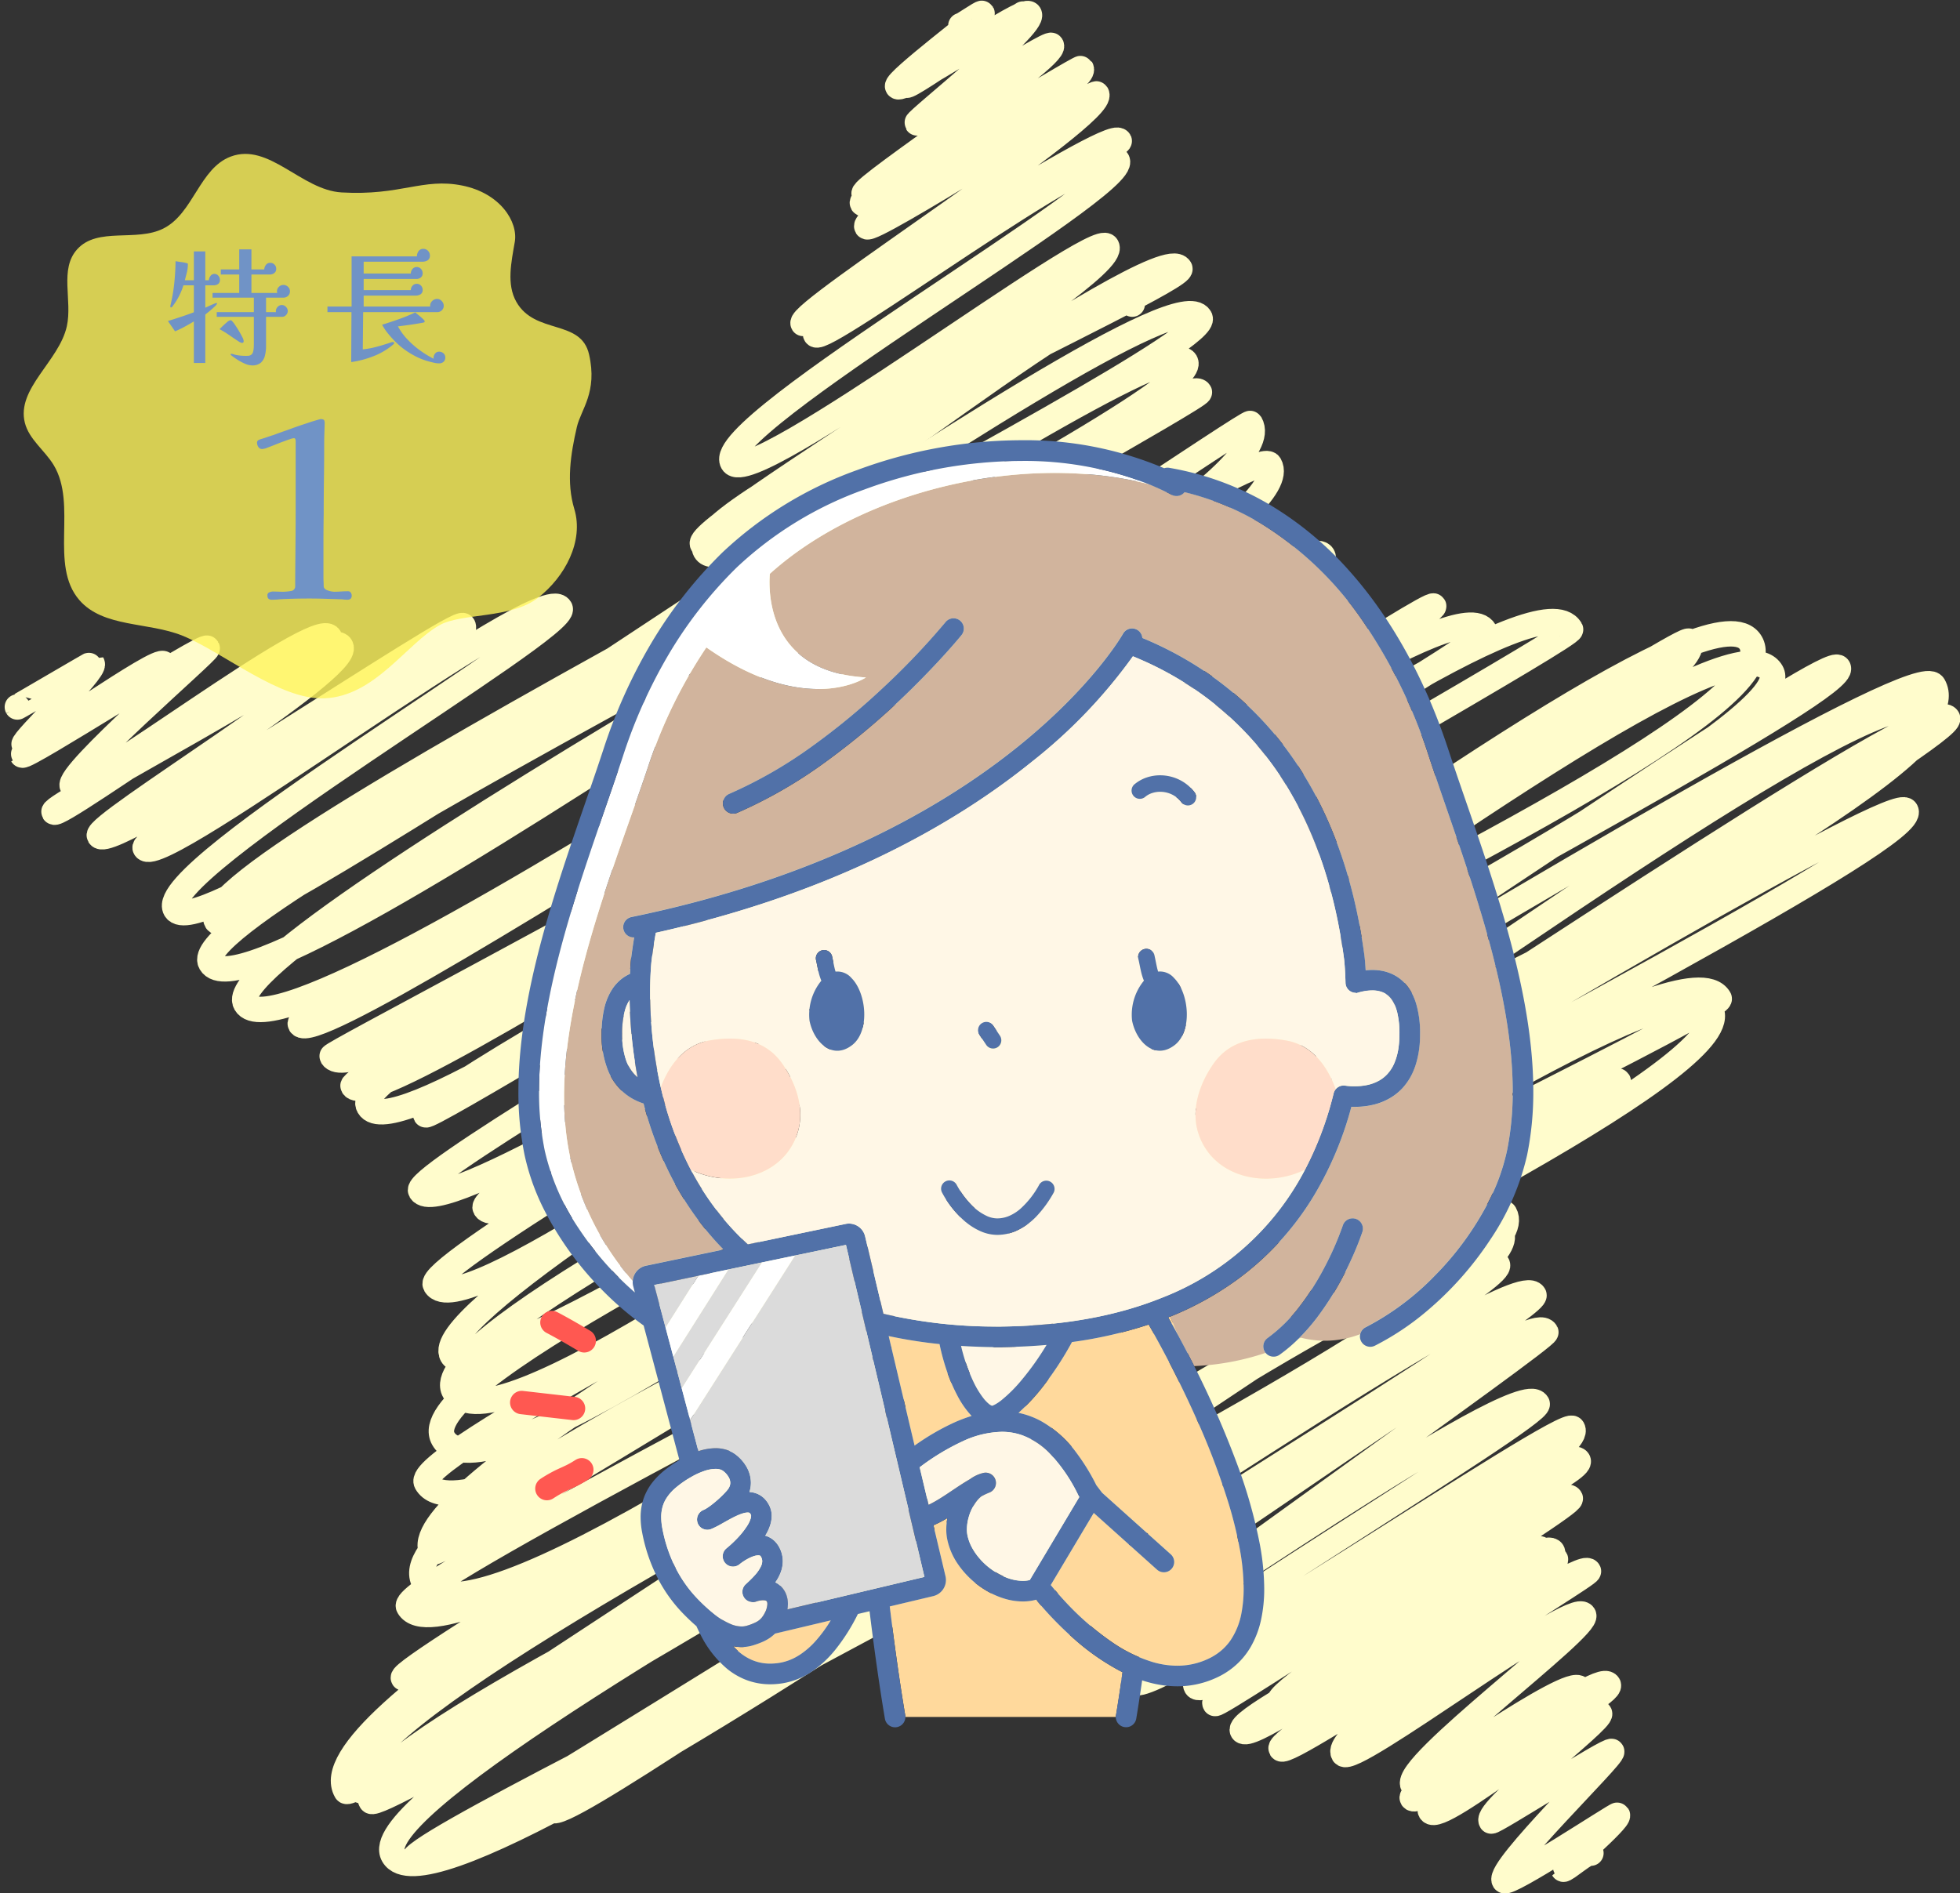
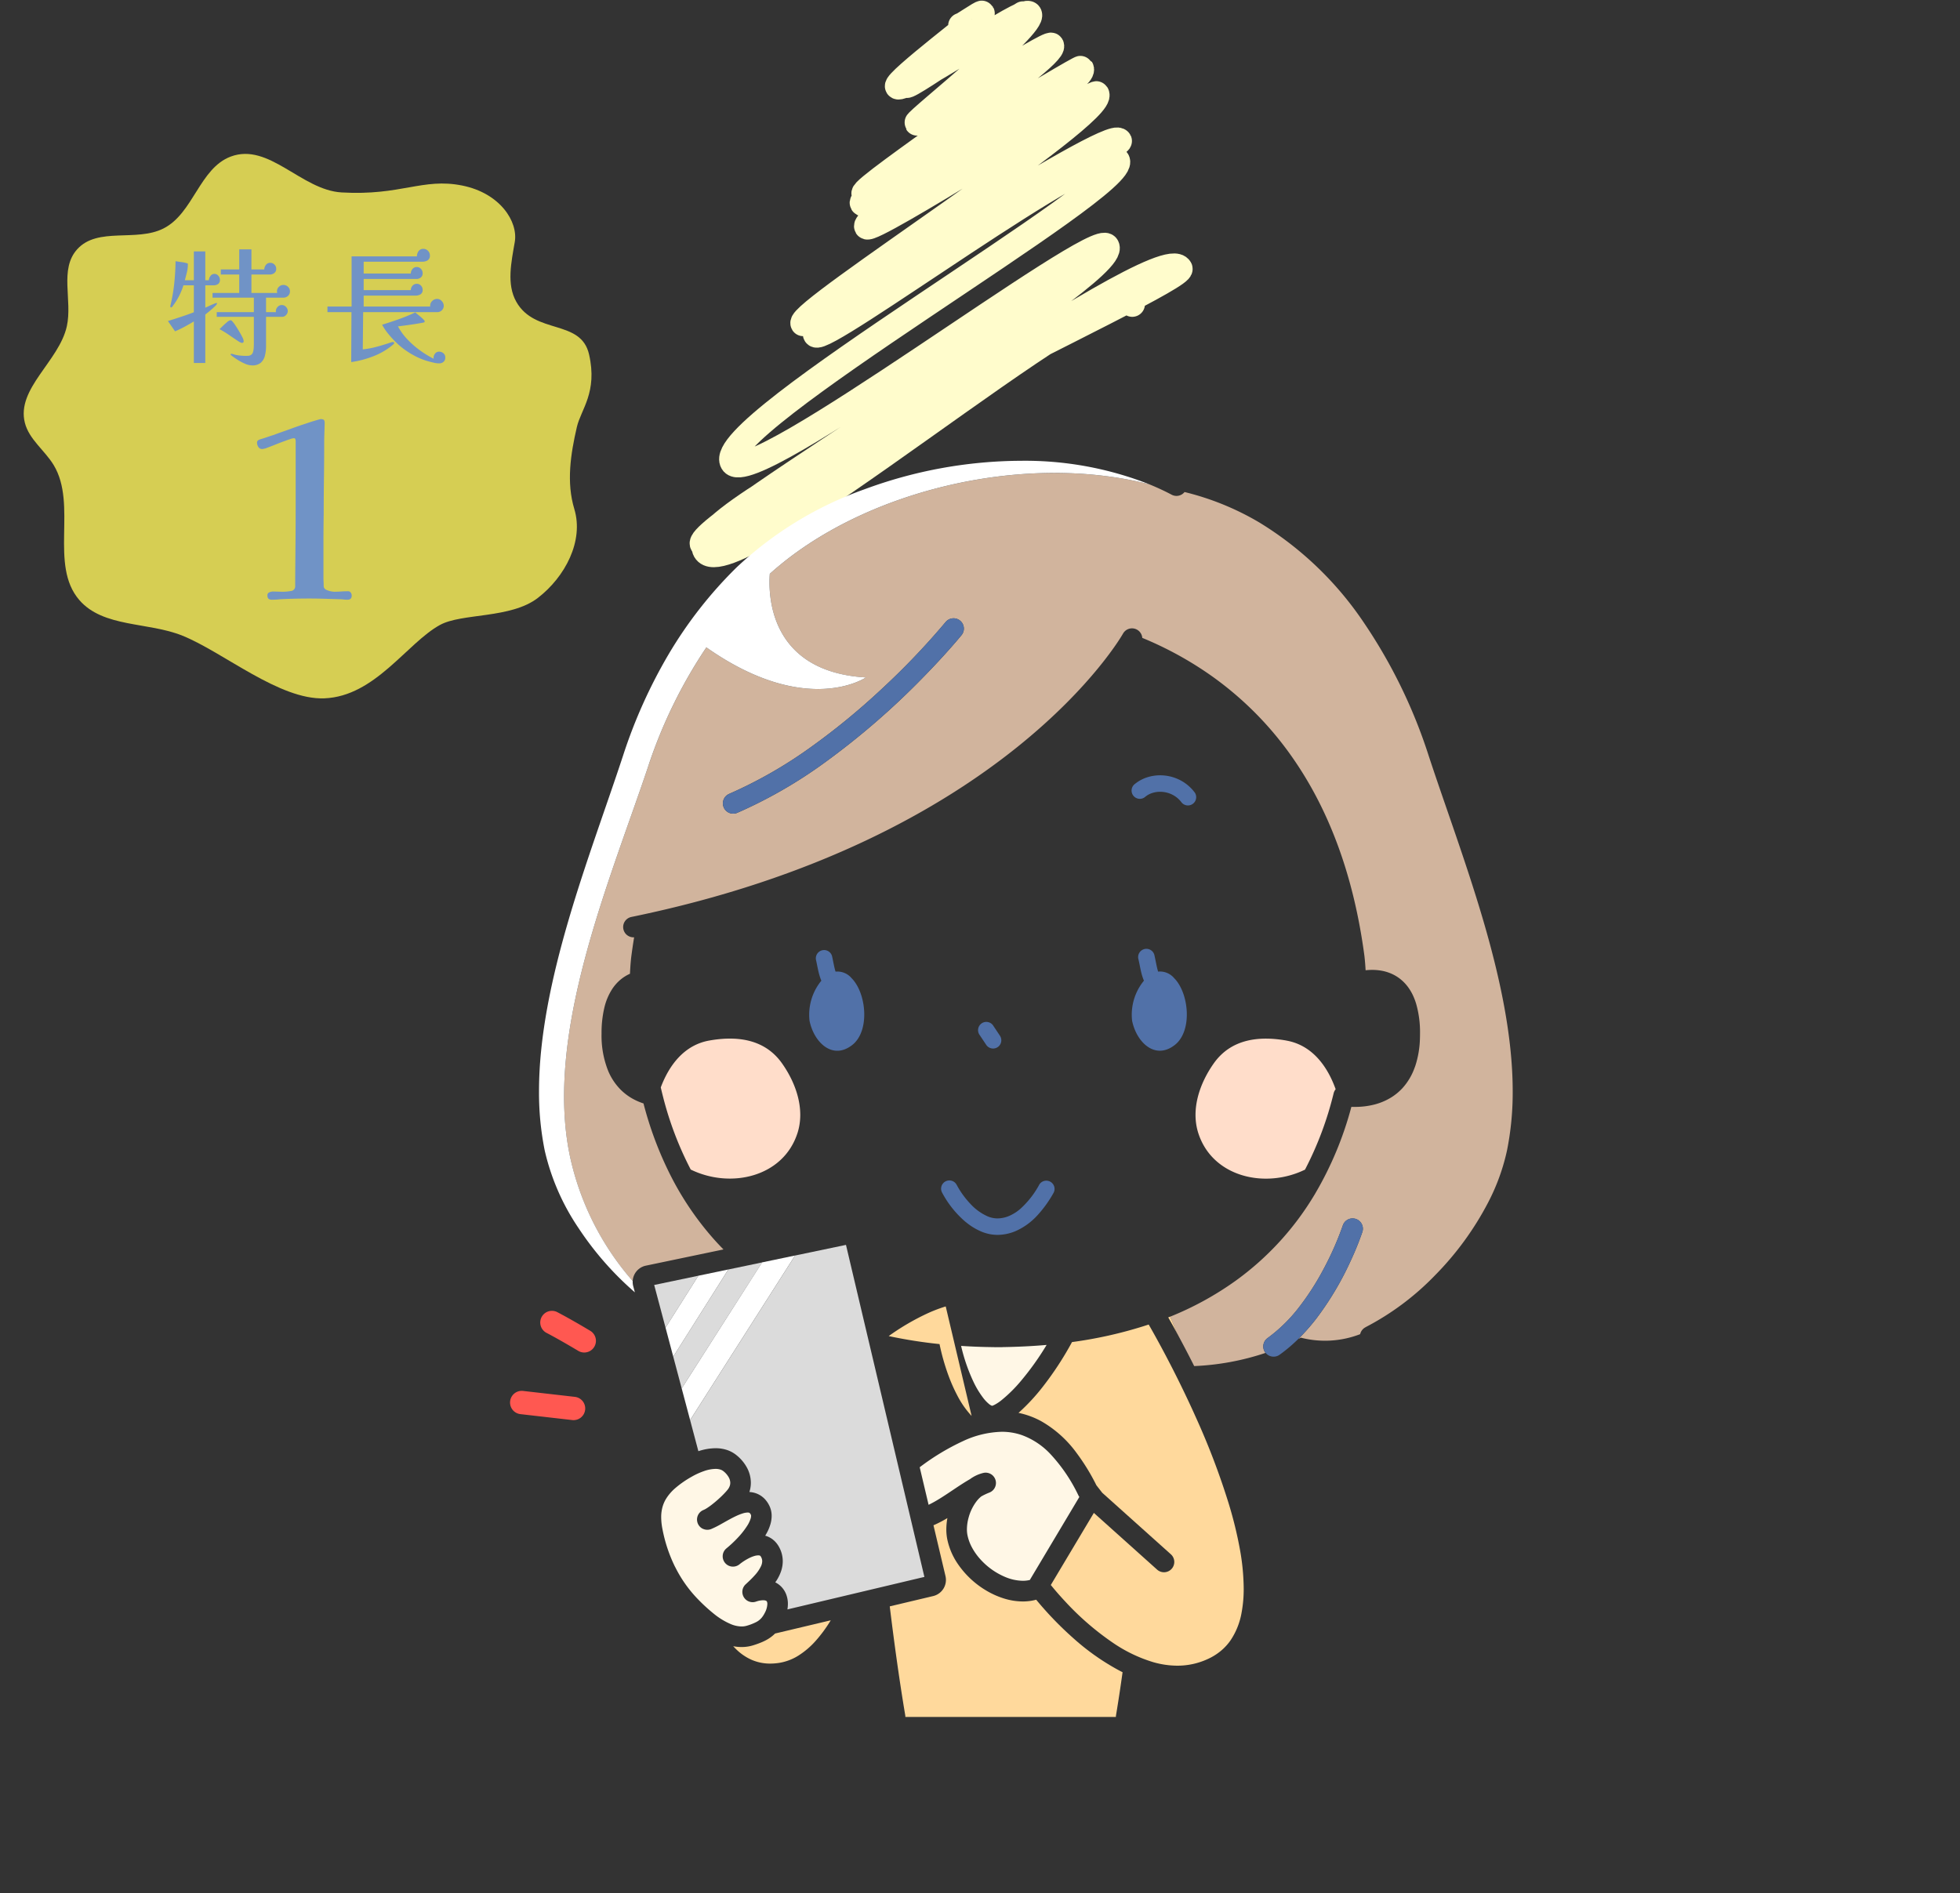
<svg xmlns="http://www.w3.org/2000/svg" width="308.404" height="297.945" viewBox="0 0 308.404 297.945">
  <rect x="0" y="0" width="308.404" height="297.945" fill="#333333" stroke="none" />
  <defs>
    <clipPath id="clip-path">
      <rect id="長方形_1043" data-name="長方形 1043" width="89.343" height="85.689" fill="#fff55b" />
    </clipPath>
  </defs>
  <g id="グループ_1472" data-name="グループ 1472" transform="translate(-674.268 -5257.523)">
    <g id="_あまりお待たせしない" data-name="①あまりお待たせしない" transform="translate(668.782 5244.769)">
      <g id="グループ_1104" data-name="グループ 1104">
-         <path id="パス_5062" data-name="パス 5062" d="M8.218,124.018c.027.047,11.738-6.86,11.774-6.8.623,1.079-11.056,12.129-10.718,12.715.588,1.018,21.206-14,21.968-12.683.219.379-22.347,14.186-22.261,14.334.4.688,28.67-17.566,29.109-16.806.239.414-22.3,19.8-21.217,21.676,1.2,2.087,38.539-26.706,40.468-23.365C59,115.965,13.378,139.5,13.979,140.543c.731,1.266,42.888-29.931,45.126-26.054,2.011,3.483-38.952,28.1-37.977,29.785,1.741,3.016,56.394-34.466,57.219-33.036,2.117,3.666-50.969,33.32-50.019,34.967,2.15,3.723,62.532-42.465,65.287-37.693,1.715,2.971-64.083,41.168-60.524,47.331,5.37,9.3,155.348-103.222,161.207-93.073,3.25,5.629-160.2,85.469-154.733,94.942,2.711,4.7,148.337-95.158,152.457-88.021,4.095,7.092-158.875,85.1-153.385,94.607,6.915,11.977,152.456-95.219,155.573-89.82.681,1.18-155.711,86.439-150.079,96.193C51,182.575,201.716,78.521,202.222,79.4c8.2,14.2-151.5,91.028-149.473,94.537,3.316,5.744,149.637-93,152.5-88.046,7.392,12.8-147.954,92.342-147.514,93.1,5.172,8.959,141.4-86.826,143.645-82.933,3.774,6.537-141.591,85.457-140.342,87.621,3.911,6.774,141.268-86.477,143.4-82.79,7.514,13.015-146.276,76.724-140.93,85.984,6.528,11.306,145.861-93.994,150.1-86.658,4.513,7.816-143.778,83.412-141.136,87.988C73.218,189.508,214.3,102.4,216,105.335c4.057,7.026-146.683,90.738-144.321,94.829,5.177,8.967,158.382-93.775,159.392-92.025,1.169,2.025-151.6,90.623-149.233,94.719,5.057,8.758,150.216-102.961,157.246-90.786,1.627,2.818-168.023,97.8-165.094,102.874C81.044,227.167,243.8,96.554,252.615,111.817c.956,1.657-182.6,102.743-175.978,114.22,5.909,10.235,193.371-114.527,194.619-112.364,6.569,11.377-202.729,103.4-194.289,118.019,10.9,18.872,193.809-135.432,204-117.78C291.411,132,65.474,222.256,75.243,239.176c11.711,20.284,198.816-138.25,208.976-120.653,7.68,13.3-216.036,119.945-211.63,127.576C83.538,265.063,292.1,113.3,294.73,117.846,298.218,123.887,64,240.664,73.46,257.042c1.373,2.378,231.817-144.082,236.252-136.4,12.239,21.2-249.15,120.911-237.473,141.137,12.839,22.238,227.926-152.372,236.924-136.788C317.293,139.071,66.345,259.659,69.777,265.6,79.647,282.7,307.655,118.39,311.931,125.795c2.412,4.177-244.641,148.142-242.97,151.037,1.242,2.151,233.346-141.794,236.408-136.49,4.553,7.887-257.684,133.055-245.417,154.3C61.792,297.83,266.477,153.413,276,169.908c1.644,2.847-223.6,107.79-213.969,124.466C66.148,301.5,265.864,156.4,274.65,171.619c9.2,15.94-218.568,111.086-210.771,124.591,1.809,3.133,194.8-115.772,196.233-113.295C262.833,187.628,59.323,290.8,67.367,304.732c8.658,15,172.132-105.728,174.88-100.967,8.049,13.941-174,97.836-171.725,101.784,1.134,1.964,167.252-105.613,171.171-98.825,6.3,10.918-151.955,86.238-149.27,90.888,2.291,3.968,141.607-98.082,148.676-85.838,1.91,3.308-80.735,47.744-77.713,52.979,1.458,2.526,80.475-53.367,83.465-48.188,1.2,2.086-78.349,49.806-77.326,51.579,3.83,6.633,76.107-51.083,79.2-45.726.462.8-64.812,46.543-64.227,47.556.684,1.185,60.118-41.042,62.86-36.292,1.028,1.78-64.926,41.135-63.425,43.735,1.955,3.387,67.833-41.843,68.993-39.833,2.7,4.678-58.961,35.232-57.069,38.508,1.1,1.912,55.9-37,57.943-33.454,1.633,2.829-62.926,30.6-60.1,35.492,1.906,3.3,54.641-33.122,55.323-31.941,2.166,3.751-53.814,32.127-52.352,34.66.421.728,53.993-35.582,55.9-32.275.633,1.1-47.078,29.8-45.768,32.069.34.589,39.265-27.475,41.346-23.871,1.121,1.942-48.648,25.764-47.159,28.343,1.654,2.864,46.808-31.535,48.761-28.152,1.742,3.017-41.7,22.958-40.577,24.9.409.708,38.667-27.86,41.064-23.708.792,1.371-44.117,28.144-43.163,29.8s47.064-30.155,48.355-27.918c.346.6-40.784,24.837-38.542,28.72,1.257,2.177,36.22-24.513,37.779-21.812,1.1,1.9-28.593,23.706-26.846,26.731.143.247,24.9-17.4,26.214-15.135.9,1.555-27.021,15.985-26.326,17.188,1.122,1.943,29.344-20.407,30.845-17.808,1.007,1.743-29.519,17.193-27.978,19.861,1.414,2.448,25.234-17.728,26.6-15.358.58,1-18.08,15.133-17.046,16.923.215.372,18.641-11.485,18.954-10.943.392.679-17.987,18.411-16.9,20.3.516.894,17.7-10.473,17.807-10.281.389.675-8.567,8.429-8.533,8.488.185.321,4.014-3.112,4.358-2.516" fill="none" stroke="#fffccc" stroke-linecap="round" stroke-linejoin="round" stroke-width="4" />
        <path id="パス_5063" data-name="パス 5063" d="M156.678,16.783c.079.137,3.237-2.088,3.332-1.924.14.243-13.745,10.7-13.283,11.5.593,1.028,19.9-11.612,19.955-11.521.078.134-18.866,10.818-18.578,11.316.362.627,18.509-12.594,19.335-11.163,1.033,1.789-17.858,16.736-17.644,17.107.233.4,20.743-12.838,21.116-12.191,1.089,1.886-30.037,22.313-29.454,23.322.35.606,33.951-20.033,34.138-19.709,1.544,2.674-35.292,19.668-34.4,21.214.927,1.6,29.945-17.641,30.1-17.377.116.2-30.269,19.584-29.417,21.06.669,1.158,35.837-21.424,36.154-20.874,1.833,3.175-47.223,34.3-46.173,36.114.4.687,48.367-31.086,49.736-28.715.436.755-49.6,27.277-47.76,30.458,1.076,1.863,45.23-31.206,47.435-27.386,2.292,3.969-63.879,41.66-60.507,47.5C123.5,90.253,177.927,48.6,179.62,51.528c2.516,4.359-65.249,43.988-63.591,46.86,1.63,2.823,72.032-48.685,75.105-43.362,1.187,2.055-78.635,37.518-74.674,44.379,3.9,6.762,63.785-44.673,67.183-38.788" fill="none" stroke="#fffccc" stroke-linecap="round" stroke-linejoin="round" stroke-width="4" />
      </g>
      <g id="グループ_1105" data-name="グループ 1105">
        <path id="パス_5064" data-name="パス 5064" d="M127.436,269.844a5.992,5.992,0,0,1-1.063.836,7.615,7.615,0,0,1-.973.5,14.087,14.087,0,0,1-1.368.5,6.16,6.16,0,0,1-1.862.283,6.971,6.971,0,0,1-1.314-.13c.213.232.43.455.655.66a8.188,8.188,0,0,0,2.162,1.445,7.241,7.241,0,0,0,3.011.63,9.117,9.117,0,0,0,1.425-.116,8.111,8.111,0,0,0,3.014-1.148,12.7,12.7,0,0,0,2.738-2.349,21.876,21.876,0,0,0,2.343-3.2l-8.769,2.082Z" fill="#ffd99c" />
        <path id="パス_5065" data-name="パス 5065" d="M220.367,221.619a42.176,42.176,0,0,0,10.916-8.155,47.531,47.531,0,0,0,8.352-11.453,32.72,32.72,0,0,0,2.972-8.178,46.074,46.074,0,0,0,.9-9.342c0-8.6-1.99-17.863-4.65-26.937s-5.972-17.954-8.564-25.845a81.837,81.837,0,0,0-10.18-20.928,53.2,53.2,0,0,0-16.458-15.792,43.094,43.094,0,0,0-11.781-4.8,1.621,1.621,0,0,1-2.024.424c-1.134-.6-2.309-1.141-3.514-1.636-19.952-5.109-45.3,1.067-59.721,14.089-.246,3.264-.127,15.41,15.124,16.308,0,0-9.324,6.376-25.105-4.732a76.754,76.754,0,0,0-9.183,18.817c-6.089,18.162-16.383,42.117-12.264,61.38a43.925,43.925,0,0,0,9.852,19.533,2.615,2.615,0,0,1,1.942-2.4l.085-.02,12.258-2.562q-.818-.832-1.579-1.689a47.36,47.36,0,0,1-6.826-10.114,56.46,56.46,0,0,1-4.18-11.176,9.43,9.43,0,0,1-1.809-.8,8.584,8.584,0,0,1-1.835-1.417,9.259,9.259,0,0,1-1.923-2.927,14.908,14.908,0,0,1-1.032-5.826,17.209,17.209,0,0,1,.438-4.092,9.3,9.3,0,0,1,1.265-2.986,6.767,6.767,0,0,1,1.247-1.406,6.336,6.336,0,0,1,1.52-.954c.073-1.558.18-2.461.184-2.5l0-.013q.211-1.644.471-3.224a1.62,1.62,0,0,1-.447-3.2c29.49-6.058,48.769-17.139,60.721-26.733s16.57-17.717,16.651-17.86v0h0a1.621,1.621,0,0,1,3.031.67,55.413,55.413,0,0,1,10.938,6.013A52.6,52.6,0,0,1,209.282,132.6c5.183,7.631,9.187,17.64,10.906,30.682l0,.013c0,.032.1.807.175,2.158l.157-.017c.092-.008.186-.014.279-.02l.152-.01q.216-.01.44-.011h.007a8.164,8.164,0,0,1,1.626.158l.011,0,.057.013c.169.036.338.077.509.127.1.03.206.063.309.1a6.407,6.407,0,0,1,1.916,1.044,6.666,6.666,0,0,1,1.277,1.352,7.859,7.859,0,0,1,.683,1.16l0,0c.009.018.017.038.026.056a9.745,9.745,0,0,1,.5,1.313,16.175,16.175,0,0,1,.612,4.724q0,.369-.012.724a15.117,15.117,0,0,1-.731,4.339c-.035.1-.074.2-.111.3A9.52,9.52,0,0,1,226.165,184a8.549,8.549,0,0,1-1.811,1.488,9.533,9.533,0,0,1-2.57,1.086,12.133,12.133,0,0,1-3.076.382h0c-.1,0-.2,0-.3,0l-.11,0-.175-.006a54.418,54.418,0,0,1-5.709,13.677,45.362,45.362,0,0,1-12.465,13.665,49.214,49.214,0,0,1-10.347,5.682c.392.835.8,1.98.929,2.239.145.3.276.554.391.792.539,1,1.157,2.165,1.827,3.473.209.408.424.834.642,1.268a40.577,40.577,0,0,0,11.226-2.075c-.02-.024-.04-.048-.058-.074a1.621,1.621,0,0,1,.383-2.26,24.565,24.565,0,0,0,5.069-5.009,41.393,41.393,0,0,0,3.723-5.819,48.152,48.152,0,0,0,3.038-6.881h0a1.621,1.621,0,0,1,3.082,1.007,46.2,46.2,0,0,1-1.811,4.48,48.017,48.017,0,0,1-5.432,9.151,31.845,31.845,0,0,1-2.836,3.215c.131-.068.263-.137.394-.207a15.333,15.333,0,0,0,9.338-.551,1.618,1.618,0,0,1,.856-1.093ZM144.1,121.3a116.342,116.342,0,0,0,10.163-10.629h0a1.621,1.621,0,1,1,2.518,2.042c-.025.03-2.272,2.8-6.086,6.69a119.79,119.79,0,0,1-15.505,13.408,73.422,73.422,0,0,1-13.7,7.866,1.621,1.621,0,0,1-1.271-2.983,70.15,70.15,0,0,0,13.036-7.487A109.883,109.883,0,0,0,144.1,121.3Z" fill="#d1b49d" />
        <path id="パス_5066" data-name="パス 5066" d="M182.113,275.921c-.117-.058-.234-.116-.35-.176a36.96,36.96,0,0,1-7.307-5.1,54.163,54.163,0,0,1-5.928-6.13,7.952,7.952,0,0,1-2.1.275,10.11,10.11,0,0,1-2.972-.47,12.986,12.986,0,0,1-2.807-1.261,14.1,14.1,0,0,1-4.529-4.292,10.679,10.679,0,0,1-1.6-3.855,7.852,7.852,0,0,1-.131-1.458,9.931,9.931,0,0,1,.17-1.786c-.3.177-.6.35-.909.514-.418.222-.845.431-1.283.618l1.883,7.963h0a2.616,2.616,0,0,1-1.868,3.162l-.042.011-6.853,1.627c.663,5.438,1.466,11.368,2.436,17.129a1.631,1.631,0,0,1,.021.269h33.128a1.611,1.611,0,0,1,.02-.266c.374-2.245.716-4.523,1.03-6.772Z" fill="#ffd99c" />
-         <path id="パス_5067" data-name="パス 5067" d="M158.368,235.594a14.331,14.331,0,0,1-2.272-3.263,25.745,25.745,0,0,1-1.375-3.112,34.62,34.62,0,0,1-1.4-4.935,74.708,74.708,0,0,1-8-1.261l4.074,17.232a37.677,37.677,0,0,1,6.31-3.665,23.236,23.236,0,0,1,2.663-1Z" fill="#ffd99c" />
+         <path id="パス_5067" data-name="パス 5067" d="M158.368,235.594a14.331,14.331,0,0,1-2.272-3.263,25.745,25.745,0,0,1-1.375-3.112,34.62,34.62,0,0,1-1.4-4.935,74.708,74.708,0,0,1-8-1.261a37.677,37.677,0,0,1,6.31-3.665,23.236,23.236,0,0,1,2.663-1Z" fill="#ffd99c" />
        <path id="パス_5068" data-name="パス 5068" d="M189.606,219.964l-.3.119c.366.642.925,1.635,1.616,2.912-.115-.238-.247-.5-.391-.792-.127-.259-.536-1.4-.929-2.239Z" fill="#ffd99c" />
        <path id="パス_5069" data-name="パス 5069" d="M186.219,221.211a66.937,66.937,0,0,1-12.054,2.757,50.416,50.416,0,0,1-4.469,6.866,31.351,31.351,0,0,1-3.849,4.188c-.035.031-.069.058-.1.088a12.814,12.814,0,0,1,3.625,1.34,17.788,17.788,0,0,1,5.509,4.965A32.994,32.994,0,0,1,178,246.5l.92,1.182,10.8,9.683a1.621,1.621,0,0,1-2.165,2.414l-9.952-8.926L170.829,262.2l.1.12c.5.615,1.24,1.484,2.17,2.48a43.8,43.8,0,0,0,7.5,6.49,22.959,22.959,0,0,0,6.364,3.058,13.875,13.875,0,0,0,3.768.549,11.37,11.37,0,0,0,4.861-1.077,9.079,9.079,0,0,0,2.01-1.265,8.379,8.379,0,0,0,1.5-1.635,11.293,11.293,0,0,0,1.756-4.427,20.235,20.235,0,0,0,.323-3.751,35.847,35.847,0,0,0-.624-6.3,63.415,63.415,0,0,0-1.674-6.858,115.071,115.071,0,0,0-5.151-13.6c-3.337-7.478-6.706-13.4-7.5-14.776Z" fill="#ffd99c" />
        <path id="パス_5070" data-name="パス 5070" d="M158.656,230.209a14.162,14.162,0,0,0,1.591,2.618,5.825,5.825,0,0,0,.8.839,1.7,1.7,0,0,0,.533.332h.006l.042-.011a2.011,2.011,0,0,0,.315-.129,6.812,6.812,0,0,0,1.11-.728,22.437,22.437,0,0,0,3.171-3.161,43.768,43.768,0,0,0,3.947-5.553q-3.291.289-6.862.343a1.617,1.617,0,0,1-.184.012c-.2,0-.375,0-.542,0l-.5.005a1.62,1.62,0,0,1-.182-.01q-2.674-.027-5.186-.194A27.815,27.815,0,0,0,158.656,230.209Z" fill="#fff7e6" />
        <path id="パス_5071" data-name="パス 5071" d="M107.449,133.455a76.755,76.755,0,0,1,9.183-18.817c15.781,11.108,25.105,4.732,25.105,4.732-15.251-.9-15.369-13.044-15.124-16.308,14.42-13.022,39.769-19.2,59.721-14.089a53.382,53.382,0,0,0-20.2-3.7,71.573,71.573,0,0,0-24.605,4.479,57.434,57.434,0,0,0-20.112,12.271,66.829,66.829,0,0,0-10.75,13.742,80.121,80.121,0,0,0-7.154,15.94c-2.592,7.891-5.906,16.768-8.564,25.845s-4.652,18.342-4.65,26.938a46.066,46.066,0,0,0,.9,9.342,36.121,36.121,0,0,0,5.32,12.2,49.267,49.267,0,0,0,8.862,10.11l-.257-.968a2.625,2.625,0,0,1-.088-.674c0-.046,0-.091.006-.136a43.924,43.924,0,0,1-9.852-19.533c-4.119-19.263,6.175-43.218,12.264-61.38Z" fill="#fff" />
-         <path id="パス_5072" data-name="パス 5072" d="M241.967,156.642c-2.7-9.223-6.034-18.145-8.595-25.945-3.305-10.059-8.4-20.082-15.612-28.146A52.916,52.916,0,0,0,205.3,92.2a46.408,46.408,0,0,0-15.829-5.82,1.613,1.613,0,0,0-.8.065,55.894,55.894,0,0,0-22.541-4.409A74.8,74.8,0,0,0,140.4,86.716a60.638,60.638,0,0,0-21.251,12.993,70.077,70.077,0,0,0-11.271,14.405A83.348,83.348,0,0,0,100.43,130.7c-2.561,7.8-5.893,16.723-8.595,25.945s-4.777,18.756-4.78,27.849a49.3,49.3,0,0,0,.965,10,35.929,35.929,0,0,0,3.26,9,50.746,50.746,0,0,0,8.926,12.249,49.429,49.429,0,0,0,6.556,5.619l5.629,21.176a19.09,19.09,0,0,0-2.456,1.7,12.1,12.1,0,0,0-1.587,1.567,8.82,8.82,0,0,0-1.56,2.7,8.992,8.992,0,0,0-.5,3.037,12.956,12.956,0,0,0,.247,2.431,26.464,26.464,0,0,0,2.3,6.871,23.281,23.281,0,0,0,4.234,5.949c.565.573,1.24,1.23,2,1.883.207.463.428.925.667,1.383a16.738,16.738,0,0,0,4.179,5.346,10.985,10.985,0,0,0,3.054,1.76,10.561,10.561,0,0,0,3.72.66,12.373,12.373,0,0,0,1.931-.156,11.615,11.615,0,0,0,4.923-2.063,17.492,17.492,0,0,0,3.431-3.286,30.577,30.577,0,0,0,3.5-5.557l1.837-.436c.658,5.37,1.453,11.211,2.413,16.913a1.621,1.621,0,0,0,3.2-.538c-.97-5.761-1.773-11.692-2.436-17.129l6.853-1.627.042-.011a2.608,2.608,0,0,0,1.868-3.162h0L152.36,252.8c.437-.188.865-.4,1.283-.618.308-.164.61-.338.909-.514a9.931,9.931,0,0,0-.17,1.786,7.852,7.852,0,0,0,.131,1.458,10.679,10.679,0,0,0,1.6,3.855,14.1,14.1,0,0,0,4.529,4.292,12.985,12.985,0,0,0,2.807,1.261,10.109,10.109,0,0,0,2.972.47,7.952,7.952,0,0,0,2.1-.275,54.163,54.163,0,0,0,5.928,6.13,36.958,36.958,0,0,0,7.307,5.1c.116.06.233.118.35.176-.314,2.249-.656,4.527-1.03,6.772a1.621,1.621,0,0,0,3.2.533c.333-2,.64-4.021.925-6.022.288.1.577.186.869.268a17.107,17.107,0,0,0,4.648.671,14.626,14.626,0,0,0,6.23-1.38,12.1,12.1,0,0,0,3.486-2.416,11.854,11.854,0,0,0,1.857-2.419,14.784,14.784,0,0,0,1.633-4.311,22.836,22.836,0,0,0,.485-4.871,39.139,39.139,0,0,0-.686-6.936,78.59,78.59,0,0,0-3.61-12.726,150.151,150.151,0,0,0-6.724-15.348c-.218-.434-.433-.86-.642-1.268-.67-1.309-1.289-2.477-1.827-3.473-.69-1.277-1.249-2.271-1.616-2.912l.3-.119a49.214,49.214,0,0,0,10.347-5.682,45.362,45.362,0,0,0,12.465-13.665,54.419,54.419,0,0,0,5.709-13.677l.175.006.11,0c.1,0,.195,0,.3,0h0a12.133,12.133,0,0,0,3.076-.382,9.532,9.532,0,0,0,2.57-1.086A8.549,8.549,0,0,0,226.166,184a9.52,9.52,0,0,0,1.912-3.188c.037-.1.076-.2.111-.3a15.118,15.118,0,0,0,.731-4.339q.012-.355.012-.724a16.175,16.175,0,0,0-.612-4.724,9.741,9.741,0,0,0-.5-1.313c-.009-.019-.017-.038-.026-.056l0,0a7.859,7.859,0,0,0-.683-1.16,6.666,6.666,0,0,0-1.277-1.352,6.407,6.407,0,0,0-1.916-1.044c-.1-.035-.206-.068-.309-.1-.17-.049-.34-.091-.509-.127l-.057-.013-.011,0a8.163,8.163,0,0,0-1.626-.158h-.007q-.223,0-.44.011c-.052,0-.1.007-.152.01-.094.006-.188.011-.279.02l-.157.017c-.076-1.351-.171-2.126-.175-2.158l0-.013c-1.719-13.042-5.723-23.051-10.906-30.682a52.6,52.6,0,0,0-13.124-13.437,55.411,55.411,0,0,0-10.938-6.013,1.621,1.621,0,0,0-3.031-.67h0v0c-.081.143-4.7,8.265-16.651,17.86s-31.231,20.675-60.721,26.733a1.62,1.62,0,0,0,.447,3.2q-.259,1.581-.471,3.224l0,.013c0,.034-.111.937-.184,2.5a6.335,6.335,0,0,0-1.52.954,6.766,6.766,0,0,0-1.247,1.406,9.3,9.3,0,0,0-1.265,2.986,17.209,17.209,0,0,0-.438,4.092,14.908,14.908,0,0,0,1.032,5.826,9.259,9.259,0,0,0,1.923,2.927,8.584,8.584,0,0,0,1.835,1.417,9.431,9.431,0,0,0,1.809.8,56.458,56.458,0,0,0,4.18,11.176,47.36,47.36,0,0,0,6.826,10.114q.76.857,1.579,1.689l-12.258,2.562-.085.02a2.615,2.615,0,0,0-1.942,2.4c0,.045-.006.09-.006.136a2.625,2.625,0,0,0,.088.674l.257.968a49.266,49.266,0,0,1-8.862-10.11,36.121,36.121,0,0,1-5.32-12.2,46.067,46.067,0,0,1-.9-9.342c0-8.6,1.99-17.863,4.65-26.937s5.972-17.954,8.564-25.845a80.122,80.122,0,0,1,7.154-15.94,66.83,66.83,0,0,1,10.75-13.742,57.432,57.432,0,0,1,20.112-12.271,71.573,71.573,0,0,1,24.605-4.479,53.382,53.382,0,0,1,20.2,3.7c1.2.5,2.38,1.037,3.514,1.636a1.621,1.621,0,0,0,2.024-.424,43.094,43.094,0,0,1,11.781,4.8,53.2,53.2,0,0,1,16.458,15.792,81.838,81.838,0,0,1,10.18,20.928c2.592,7.891,5.906,16.768,8.564,25.845s4.652,18.342,4.65,26.937a46.074,46.074,0,0,1-.9,9.342,32.721,32.721,0,0,1-2.972,8.178,47.53,47.53,0,0,1-8.352,11.453,42.177,42.177,0,0,1-10.916,8.155,1.621,1.621,0,1,0,1.451,2.9,42.287,42.287,0,0,0,8.064-5.355A52.411,52.411,0,0,0,240,207.815a39.312,39.312,0,0,0,5.784-13.325,49.282,49.282,0,0,0,.965-10c0-9.093-2.081-18.623-4.78-27.849ZM105.287,181.8a6.378,6.378,0,0,1-1.334-2.331,12.558,12.558,0,0,1-.572-4.024,13.009,13.009,0,0,1,.47-3.775,5.582,5.582,0,0,1,.7-1.521,71.182,71.182,0,0,0,1.254,12.142,5.274,5.274,0,0,1-.519-.49Zm78.462-65.754q.815.333,1.639.7a51.485,51.485,0,0,1,9.992,5.861,49.959,49.959,0,0,1,13.425,15.352c3.813,6.684,6.763,15.1,8.168,25.739.011.088.171,1.467.226,3.745a1.617,1.617,0,0,0,1.641,1.58c0,.024,0,.049,0,.074.136-.046.292-.1.465-.145l.138-.038.084-.022.2-.049.012,0c.109-.025.223-.048.338-.07l.1-.019c.116-.02.233-.04.353-.055l.012,0c.124-.016.251-.028.378-.038l.088-.006c.129-.008.26-.014.389-.014h0a4.453,4.453,0,0,1,1.518.243,3.134,3.134,0,0,1,.968.558,3.525,3.525,0,0,1,.649.737,5.487,5.487,0,0,1,.637,1.349q.092.282.172.6a14.027,14.027,0,0,1,.345,3.319,15.676,15.676,0,0,1-.124,2.033,9.746,9.746,0,0,1-.653,2.533,6.009,6.009,0,0,1-1.246,1.913,5.327,5.327,0,0,1-1.144.882,6.573,6.573,0,0,1-1.93.719,9.179,9.179,0,0,1-1.884.188h-.037l-.187,0-.086,0-.137,0-.079,0-.146-.009-.053,0-.191-.015h-.012l-.167-.016-.031,0-.138-.016-.019,0c-.1-.013-.19-.026-.262-.037a1.627,1.627,0,0,0-1.83,1.212,53.067,53.067,0,0,1-4.506,12.02c-.1.192-.2.384-.307.575A42.737,42.737,0,0,1,188.287,217c-6.689,2.7-14.956,4.394-25.184,4.521-.038,0-.075,0-.112.007l-.4,0h-.023l-.394,0c-.031,0-.062-.005-.094-.005a77.5,77.5,0,0,1-17.59-2.018l-2.884-12.2-.011-.044a2.6,2.6,0,0,0-3.12-1.876v0l-15.314,3.2a41.736,41.736,0,0,1-3.845-4.034,44.189,44.189,0,0,1-5.143-7.732,53.026,53.026,0,0,1-4.391-11.593c-.114-.448-.22-.892-.322-1.334a67.5,67.5,0,0,1-1.675-14.938c0-1.589.058-2.867.116-3.741.029-.437.058-.773.079-1,.01-.112.019-.2.025-.25l.007-.059v0q.288-2.239.667-4.347c28.453-6.342,47.354-17.35,59.217-26.956a81.438,81.438,0,0,0,15.855-16.558Zm9.975,119.943a115.074,115.074,0,0,1,5.151,13.6,63.411,63.411,0,0,1,1.674,6.858,35.847,35.847,0,0,1,.624,6.3,20.235,20.235,0,0,1-.323,3.751,11.293,11.293,0,0,1-1.756,4.427,8.38,8.38,0,0,1-1.5,1.635,9.081,9.081,0,0,1-2.01,1.265,11.37,11.37,0,0,1-4.861,1.077,13.874,13.874,0,0,1-3.768-.549,22.96,22.96,0,0,1-6.364-3.058,43.805,43.805,0,0,1-7.5-6.49c-.93-1-1.668-1.865-2.17-2.48l-.1-.12,6.769-11.347,9.952,8.926a1.621,1.621,0,0,0,2.165-2.414l-10.8-9.683L178,246.5a33,33,0,0,0-3.122-5.089,17.788,17.788,0,0,0-5.509-4.965,12.813,12.813,0,0,0-3.625-1.34c.035-.03.069-.057.1-.088a31.351,31.351,0,0,0,3.849-4.188,50.417,50.417,0,0,0,4.469-6.866,66.939,66.939,0,0,0,12.054-2.757c.8,1.376,4.168,7.3,7.5,14.776ZM159.8,258.232a9.565,9.565,0,0,1-1.366-1.9,7.049,7.049,0,0,1-.735-2.021,4.623,4.623,0,0,1-.075-.855,7.129,7.129,0,0,1,.269-1.871,7.4,7.4,0,0,1,1.291-2.609,4.51,4.51,0,0,1,.7-.708,10.04,10.04,0,0,1,1.261-.6,1.621,1.621,0,0,0-.949-3.093,5.836,5.836,0,0,0-2.087.974c-.407.232-.809.48-1.211.736-1.5.963-3,2.044-4.43,2.848-.3.166-.586.316-.874.456l-1.4-5.911a36.823,36.823,0,0,1,6.816-4.114,15.172,15.172,0,0,1,6.093-1.467,9.594,9.594,0,0,1,3.17.523,11.633,11.633,0,0,1,4.532,3.029,25.808,25.808,0,0,1,4.364,6.465,1.807,1.807,0,0,0,.146.237l-7.8,13.078a4.787,4.787,0,0,1-1.1.126,7.367,7.367,0,0,1-2.72-.577,10.979,10.979,0,0,1-3.9-2.737Zm10.371,3.134Zm-24.851-38.343a74.7,74.7,0,0,0,8,1.261,34.615,34.615,0,0,0,1.4,4.935,25.743,25.743,0,0,0,1.375,3.112,14.331,14.331,0,0,0,2.272,3.263,23.234,23.234,0,0,0-2.663,1,37.679,37.679,0,0,0-6.31,3.665l-4.074-17.232Zm16.576,1.741a1.616,1.616,0,0,0,.182.01l.5-.005c.167,0,.345,0,.542,0a1.617,1.617,0,0,0,.184-.012q3.574-.05,6.862-.343a43.763,43.763,0,0,1-3.947,5.553,22.436,22.436,0,0,1-3.171,3.161,6.811,6.811,0,0,1-1.11.728,2.009,2.009,0,0,1-.315.129l-.042.011h-.006a1.7,1.7,0,0,1-.533-.332,5.825,5.825,0,0,1-.8-.839,14.162,14.162,0,0,1-1.591-2.618,27.813,27.813,0,0,1-1.945-5.638Q159.227,224.733,161.9,224.764Zm-41.809-12.222,5.308-1.11,5.193-1.085,8.007-1.674,12.355,52.256L129.4,266.046a5.318,5.318,0,0,0,.077-.861,4.187,4.187,0,0,0-.257-1.475,3.58,3.58,0,0,0-.565-.994,3.525,3.525,0,0,0-1.162-.933c.1-.143.2-.286.291-.437a6.559,6.559,0,0,0,.624-1.329,4.951,4.951,0,0,0,.261-1.562,4.626,4.626,0,0,0-.524-2.127,4.007,4.007,0,0,0-.624-.9,3.493,3.493,0,0,0-1.3-.886c-.1-.04-.208-.073-.312-.1.139-.233.273-.469.392-.712a6.752,6.752,0,0,0,.44-1.141,4.7,4.7,0,0,0,.181-1.258,3.631,3.631,0,0,0-.355-1.591,4.277,4.277,0,0,0-.618-.948,3.538,3.538,0,0,0-1.33-.96,3.783,3.783,0,0,0-1.2-.268,4.725,4.725,0,0,0,.23-1.453,5.06,5.06,0,0,0-.641-2.429,6.5,6.5,0,0,0-1.632-1.92,4.75,4.75,0,0,0-1.6-.847,5.733,5.733,0,0,0-1.685-.24,8.825,8.825,0,0,0-2.7.469l-1.3-4.9-1.324-4.981-1.329-5-1.212-4.558-1.787-6.721,6.952-1.453,4.714-.985Zm11.036,60.765a8.111,8.111,0,0,1-3.014,1.148,9.117,9.117,0,0,1-1.425.116,7.241,7.241,0,0,1-3.011-.63,8.188,8.188,0,0,1-2.162-1.445c-.226-.205-.443-.428-.655-.66a6.974,6.974,0,0,0,1.314.13,6.16,6.16,0,0,0,1.862-.283,14.088,14.088,0,0,0,1.368-.5,7.616,7.616,0,0,0,.973-.5,5.99,5.99,0,0,0,1.063-.836l8.769-2.082a21.878,21.878,0,0,1-2.343,3.2,12.7,12.7,0,0,1-2.738,2.349Zm-21.347-23.53a5.162,5.162,0,0,1,.522-1.155,7.355,7.355,0,0,1,1.478-1.7,15.674,15.674,0,0,1,2.532-1.756,11.339,11.339,0,0,1,1.942-.893,5.831,5.831,0,0,1,1.827-.351,2.5,2.5,0,0,1,.735.1,1.5,1.5,0,0,1,.515.269,3.274,3.274,0,0,1,.826.954,1.817,1.817,0,0,1,.244.874,1.482,1.482,0,0,1-.075.463,1.937,1.937,0,0,1-.265.516c-.043.062-.13.173-.244.3-.2.231-.482.527-.8.836a18.677,18.677,0,0,1-1.584,1.367c-.265.2-.52.38-.739.517a3.379,3.379,0,0,1-.5.268,1.579,1.579,0,0,0-.146.066,1.621,1.621,0,0,0-.816,1.886,1.58,1.58,0,0,0,.051.152q.03.075.066.146a1.612,1.612,0,0,0,.646.67l.008,0c.042.023.085.044.129.064l.014.007.012,0a1.616,1.616,0,0,0,1.078.066q.077-.022.151-.051a13.855,13.855,0,0,0,1.555-.775c.786-.438,1.621-.925,2.389-1.281a7.9,7.9,0,0,1,1.06-.415,2.732,2.732,0,0,1,.744-.131.839.839,0,0,1,.2.02.261.261,0,0,1,.119.058.828.828,0,0,1,.193.28.391.391,0,0,1,.031.177,1.487,1.487,0,0,1-.063.389,4.585,4.585,0,0,1-.521,1.116,12.666,12.666,0,0,1-1.556,1.976,18.538,18.538,0,0,1-1.735,1.621,1.561,1.561,0,0,0-.119.107,1.613,1.613,0,0,0-.446.825v0c-.01.048-.017.1-.022.146,0,0,0,.008,0,.012s0,.007,0,.011c0,.049-.008.1-.008.149h0a1.614,1.614,0,0,0,.269.9,1.565,1.565,0,0,0,.095.129,1.547,1.547,0,0,0,.107.119,1.621,1.621,0,0,0,2.045.21q.067-.044.129-.095a8.5,8.5,0,0,1,1.52-.98,5.14,5.14,0,0,1,.821-.329,2.266,2.266,0,0,1,.619-.1.818.818,0,0,1,.186.018.259.259,0,0,1,.112.05.609.609,0,0,1,.152.209,1.368,1.368,0,0,1,.166.646,1.91,1.91,0,0,1-.176.751,5.725,5.725,0,0,1-.989,1.453c-.444.5-.963.989-1.44,1.431a1.621,1.621,0,0,0,1.627,2.723,3.524,3.524,0,0,1,1.115-.218,1.221,1.221,0,0,1,.416.06.41.41,0,0,1,.117.061.255.255,0,0,1,.079.109.908.908,0,0,1,.059.359,3.223,3.223,0,0,1-.4,1.394,3.969,3.969,0,0,1-.491.767,2.761,2.761,0,0,1-.836.673,8.183,8.183,0,0,1-1.444.571,2.907,2.907,0,0,1-.886.133,4.544,4.544,0,0,1-1.651-.352,11.192,11.192,0,0,1-2.739-1.668,26.773,26.773,0,0,1-2.405-2.2,20.039,20.039,0,0,1-3.644-5.124,23.232,23.232,0,0,1-2.013-6.03,9.736,9.736,0,0,1-.189-1.822,5.861,5.861,0,0,1,.248-1.752Z" fill="#5171a8" />
-         <path id="パス_5073" data-name="パス 5073" d="M103.851,171.668a13.009,13.009,0,0,0-.47,3.775,12.558,12.558,0,0,0,.572,4.024,6.378,6.378,0,0,0,1.334,2.331,5.272,5.272,0,0,0,.519.49,71.18,71.18,0,0,1-1.254-12.142,5.581,5.581,0,0,0-.7,1.521Z" fill="#fff7e6" />
-         <path id="パス_5074" data-name="パス 5074" d="M108.677,159.558q-.377,2.11-.667,4.347v0l-.007.059c-.006.054-.014.138-.025.25-.021.223-.05.56-.079,1-.058.874-.116,2.152-.116,3.741a67.5,67.5,0,0,0,1.675,14.938c1.331-3.556,3.733-6.683,7.633-7.376,4.24-.752,8.677-.312,11.436,3.577,2.265,3.2,3.632,7.289,2.438,11-2.222,6.9-10.5,8.808-16.794,5.731a44.189,44.189,0,0,0,5.143,7.732,41.734,41.734,0,0,0,3.845,4.034l15.315-3.2v0a2.613,2.613,0,0,1,3.12,1.876l.011.044,2.884,12.2a77.5,77.5,0,0,0,17.59,2.018c.032,0,.063,0,.094.005l.394,0h.023l.4,0c.037,0,.074-.007.112-.007,10.229-.127,18.5-1.82,25.184-4.521a42.737,42.737,0,0,0,22.234-19.6c.1-.191.205-.384.307-.575-6.294,3.072-14.565,1.158-16.786-5.735-1.194-3.707.174-7.8,2.438-11,2.759-3.89,7.2-4.33,11.436-3.577,4,.711,6.427,3.984,7.735,7.654a1.622,1.622,0,0,1,1.513-.579c.072.012.161.024.262.037l.019,0,.138.016.031,0,.167.016h.012l.191.015.053,0,.146.009.079,0,.137,0,.086,0,.187,0h.037a9.178,9.178,0,0,0,1.884-.188,6.572,6.572,0,0,0,1.93-.719,5.326,5.326,0,0,0,1.144-.882,6.009,6.009,0,0,0,1.246-1.913,9.746,9.746,0,0,0,.653-2.533,15.679,15.679,0,0,0,.124-2.033,14.027,14.027,0,0,0-.345-3.319q-.079-.324-.172-.6a5.487,5.487,0,0,0-.637-1.349,3.525,3.525,0,0,0-.649-.737,3.134,3.134,0,0,0-.968-.558,4.453,4.453,0,0,0-1.518-.243h0c-.13,0-.26.006-.389.014l-.088.006c-.127.01-.254.022-.378.038l-.012,0c-.12.016-.237.035-.353.055l-.1.019c-.115.022-.229.045-.338.07l-.012,0-.2.049-.084.022-.138.038c-.173.049-.329.1-.465.145,0-.024,0-.049,0-.074a1.617,1.617,0,0,1-1.641-1.58c-.055-2.277-.216-3.656-.226-3.745-1.405-10.639-4.355-19.055-8.168-25.739A49.959,49.959,0,0,0,195.381,122.6a51.486,51.486,0,0,0-9.992-5.861q-.824-.367-1.639-.7A81.435,81.435,0,0,1,167.894,132.6c-11.863,9.606-30.764,20.615-59.217,26.956Zm25.932,7.248a8.9,8.9,0,0,1-.313-1.041c-.166-.69-.28-1.371-.424-1.991a1.3,1.3,0,0,1,2.527-.582c.124.541.219,1.057.317,1.519.076.36.156.685.243.959a2.911,2.911,0,0,1,2.509,1.013c2.359,2.354,2.935,8.338.114,10.536-3.123,2.434-6.044-.466-6.717-3.818a8.447,8.447,0,0,1,1.862-6.306c-.042-.1-.082-.192-.118-.288ZM153.7,200.4a1.3,1.3,0,0,1,2.284-1.229,14.013,14.013,0,0,0,2.277,3.142,8.214,8.214,0,0,0,2.569,1.849,4.007,4.007,0,0,0,1.56.348,4.806,4.806,0,0,0,1.886-.39A6.793,6.793,0,0,0,166.037,203a14.177,14.177,0,0,0,3-3.85,1.3,1.3,0,0,1,2.263,1.267,18.475,18.475,0,0,1-2.534,3.554,10.262,10.262,0,0,1-3.475,2.531,7.411,7.411,0,0,1-2.893.593,6.588,6.588,0,0,1-2.574-.555,9.79,9.79,0,0,1-2.341-1.443,15.707,15.707,0,0,1-3.776-4.706Zm6.31-26.516a1.3,1.3,0,0,1,1.8.359l1.012,1.518a1.3,1.3,0,1,1-2.159,1.437l-1.01-1.515a1.3,1.3,0,0,1,.359-1.8Zm25.351-7.08a8.86,8.86,0,0,1-.313-1.041c-.167-.69-.28-1.371-.424-1.991a1.3,1.3,0,1,1,2.526-.582c.124.54.219,1.057.317,1.519.076.36.156.685.243.959a2.912,2.912,0,0,1,2.509,1.012c2.359,2.354,2.935,8.339.114,10.536-3.123,2.434-6.044-.466-6.717-3.818a8.448,8.448,0,0,1,1.862-6.306C185.441,166.992,185.4,166.9,185.365,166.8Zm8.138-29.283a1.3,1.3,0,0,1-2.086,1.541,4.112,4.112,0,0,0-1.54-1.276,4.289,4.289,0,0,0-1.846-.418,4.024,4.024,0,0,0-1.265.2,3.3,3.3,0,0,0-1.04.56,1.3,1.3,0,1,1-1.633-2.015,5.889,5.889,0,0,1,1.855-1.007,6.612,6.612,0,0,1,2.083-.332,6.88,6.88,0,0,1,2.966.672,6.712,6.712,0,0,1,2.506,2.074Z" fill="#fff7e6" />
        <path id="パス_5075" data-name="パス 5075" d="M188.031,134.77a6.612,6.612,0,0,0-2.083.332,5.888,5.888,0,0,0-1.855,1.007,1.3,1.3,0,1,0,1.633,2.015,3.3,3.3,0,0,1,1.04-.56,4.024,4.024,0,0,1,1.265-.2,4.289,4.289,0,0,1,1.846.418,4.112,4.112,0,0,1,1.54,1.276,1.3,1.3,0,0,0,2.086-1.541A6.712,6.712,0,0,0,191,135.442a6.88,6.88,0,0,0-2.966-.672Z" fill="#5171a8" />
        <path id="パス_5076" data-name="パス 5076" d="M207.915,176.518c-4.24-.752-8.677-.312-11.436,3.577-2.264,3.2-3.631,7.289-2.438,11,2.221,6.892,10.492,8.807,16.786,5.735a53.066,53.066,0,0,0,4.506-12.02,1.61,1.61,0,0,1,.317-.633c-1.308-3.67-3.734-6.943-7.735-7.654Z" fill="#ffddca" />
        <path id="パス_5077" data-name="パス 5077" d="M130.965,191.09c1.194-3.707-.174-7.8-2.438-11-2.759-3.89-7.2-4.33-11.436-3.577-3.9.693-6.3,3.82-7.633,7.376.1.442.208.886.322,1.334a53.025,53.025,0,0,0,4.391,11.593c6.295,3.078,14.572,1.165,16.794-5.731Z" fill="#ffddca" />
        <path id="パス_5078" data-name="パス 5078" d="M162.464,177.555a1.3,1.3,0,0,0,.361-1.8l-1.012-1.518a1.3,1.3,0,1,0-2.157,1.44l1.01,1.515a1.3,1.3,0,0,0,1.8.361Z" fill="#5171a8" />
        <path id="パス_5079" data-name="パス 5079" d="M157.48,205.1a9.79,9.79,0,0,0,2.341,1.443,6.588,6.588,0,0,0,2.574.555,7.411,7.411,0,0,0,2.893-.593,10.262,10.262,0,0,0,3.475-2.531,18.475,18.475,0,0,0,2.534-3.554,1.3,1.3,0,0,0-2.263-1.267,14.177,14.177,0,0,1-3,3.85,6.794,6.794,0,0,1-1.756,1.112,4.806,4.806,0,0,1-1.886.39,4.008,4.008,0,0,1-1.56-.348,8.214,8.214,0,0,1-2.569-1.849,14.013,14.013,0,0,1-2.277-3.142A1.3,1.3,0,0,0,153.7,200.4a15.708,15.708,0,0,0,3.776,4.706Z" fill="#5171a8" />
        <path id="パス_5080" data-name="パス 5080" d="M119.361,139.82a1.621,1.621,0,0,0,2.127.856,73.422,73.422,0,0,0,13.7-7.866A119.792,119.792,0,0,0,150.691,119.4c3.814-3.889,6.062-6.659,6.086-6.69a1.621,1.621,0,1,0-2.518-2.042h0A116.31,116.31,0,0,1,144.1,121.3a109.878,109.878,0,0,1-10.843,8.907,70.146,70.146,0,0,1-13.036,7.487,1.621,1.621,0,0,0-.856,2.127Z" fill="#5171a8" />
        <path id="パス_5081" data-name="パス 5081" d="M98.37,222.2c-.006,0-.732-.441-1.739-1.025s-2.3-1.314-3.449-1.914a1.837,1.837,0,1,0-1.7,3.26c1.064.553,2.321,1.265,3.3,1.833.491.284.914.534,1.213.711l.35.208.092.055.03.018a1.837,1.837,0,0,0,1.9-3.147Z" fill="#ff5851" />
-         <path id="パス_5082" data-name="パス 5082" d="M96.026,242.523a13.366,13.366,0,0,1-1.235.723c-.272.14-.533.262-.816.391-.422.193-.9.4-1.461.694a21.811,21.811,0,0,0-1.979,1.163,1.837,1.837,0,0,0,2.012,3.075c.6-.393,1.078-.67,1.5-.891.314-.166.6-.3.88-.434.424-.2.864-.387,1.374-.642a16.954,16.954,0,0,0,1.74-1,1.837,1.837,0,0,0-2.012-3.075Z" fill="#ff5851" />
        <path id="パス_5083" data-name="パス 5083" d="M97.558,234.625a1.838,1.838,0,0,0-1.617-2.035l-8.152-.933a1.837,1.837,0,0,0-.417,3.651l8.151.933a1.837,1.837,0,0,0,2.034-1.617Z" fill="#ff5851" />
        <path id="パス_5084" data-name="パス 5084" d="M212.616,220.254a48.016,48.016,0,0,0,5.432-9.151,46.2,46.2,0,0,0,1.811-4.48,1.621,1.621,0,0,0-3.082-1.007h0a48.157,48.157,0,0,1-3.038,6.881,41.4,41.4,0,0,1-3.723,5.819,24.566,24.566,0,0,1-5.069,5.009,1.621,1.621,0,0,0-.383,2.26c.018.026.039.05.058.074a1.62,1.62,0,0,0,2.2.309,24.225,24.225,0,0,0,2.956-2.5,31.842,31.842,0,0,0,2.836-3.215Z" fill="#5171a8" />
        <path id="パス_5085" data-name="パス 5085" d="M183.621,173.394c.673,3.353,3.594,6.252,6.717,3.818,2.821-2.2,2.245-8.182-.114-10.536a2.912,2.912,0,0,0-2.509-1.012c-.087-.274-.167-.6-.243-.959-.1-.462-.193-.979-.317-1.519a1.3,1.3,0,1,0-2.526.582c.144.62.257,1.3.424,1.991a8.857,8.857,0,0,0,.313,1.041c.036.1.076.193.118.289A8.448,8.448,0,0,0,183.621,173.394Z" fill="#5171a8" />
        <path id="パス_5086" data-name="パス 5086" d="M132.865,173.4c.673,3.353,3.594,6.253,6.717,3.818,2.821-2.2,2.245-8.182-.114-10.536a2.911,2.911,0,0,0-2.509-1.013c-.087-.274-.167-.6-.243-.959-.1-.462-.193-.979-.317-1.519a1.3,1.3,0,0,0-2.527.582c.144.62.257,1.3.424,1.991a8.9,8.9,0,0,0,.313,1.041c.036.1.076.193.118.288a8.447,8.447,0,0,0-1.862,6.306Z" fill="#5171a8" />
        <path id="パス_5087" data-name="パス 5087" d="M167.521,261.419l7.8-13.078a1.807,1.807,0,0,1-.146-.237,25.807,25.807,0,0,0-4.364-6.465,11.633,11.633,0,0,0-4.532-3.029,9.593,9.593,0,0,0-3.17-.523,15.172,15.172,0,0,0-6.093,1.467,36.823,36.823,0,0,0-6.816,4.114l1.4,5.911c.287-.14.578-.29.874-.456,1.434-.8,2.927-1.884,4.43-2.848.4-.256.8-.5,1.211-.736a5.836,5.836,0,0,1,2.087-.974,1.621,1.621,0,0,1,.949,3.093,10.038,10.038,0,0,0-1.261.6,4.512,4.512,0,0,0-.7.708,7.4,7.4,0,0,0-1.291,2.609,7.128,7.128,0,0,0-.269,1.871,4.623,4.623,0,0,0,.075.855,7.049,7.049,0,0,0,.735,2.021,9.567,9.567,0,0,0,1.366,1.9,10.979,10.979,0,0,0,3.9,2.737,7.368,7.368,0,0,0,2.72.577,4.789,4.789,0,0,0,1.1-.126Z" fill="#fff7e6" />
        <path id="パス_5088" data-name="パス 5088" d="M111.421,226.26l1.329,5L125.4,211.433l-5.308,1.109Z" fill="#dbdbdb" />
        <path id="パス_5089" data-name="パス 5089" d="M108.422,214.981l1.787,6.721,5.165-8.174Z" fill="#dbdbdb" />
        <path id="パス_5090" data-name="パス 5090" d="M114.074,236.242l1.3,4.9a8.824,8.824,0,0,1,2.7-.469,5.733,5.733,0,0,1,1.685.24,4.75,4.75,0,0,1,1.6.847,6.5,6.5,0,0,1,1.632,1.92,5.06,5.06,0,0,1,.641,2.429,4.725,4.725,0,0,1-.23,1.453,3.783,3.783,0,0,1,1.2.268,3.538,3.538,0,0,1,1.33.96,4.276,4.276,0,0,1,.618.948,3.631,3.631,0,0,1,.355,1.591,4.7,4.7,0,0,1-.181,1.258,6.752,6.752,0,0,1-.44,1.141c-.119.243-.252.479-.392.712.1.03.208.062.312.1a3.493,3.493,0,0,1,1.3.886,4.008,4.008,0,0,1,.624.9,4.626,4.626,0,0,1,.524,2.127,4.951,4.951,0,0,1-.261,1.562,6.559,6.559,0,0,1-.624,1.329c-.092.152-.192.294-.291.437a3.525,3.525,0,0,1,1.162.933,3.581,3.581,0,0,1,.565.994,4.187,4.187,0,0,1,.257,1.475,5.316,5.316,0,0,1-.077.861l21.556-5.117L138.6,208.673l-8.007,1.674-16.515,25.9Z" fill="#dbdbdb" />
        <path id="パス_5091" data-name="パス 5091" d="M110.209,221.7l1.212,4.558,8.667-13.718-4.714.986Z" fill="#fff" />
        <path id="パス_5092" data-name="パス 5092" d="M112.75,231.261l1.324,4.981,16.515-25.9-5.193,1.086Z" fill="#fff" />
        <path id="パス_5093" data-name="パス 5093" d="M111.731,259.381a20.039,20.039,0,0,0,3.644,5.124,26.783,26.783,0,0,0,2.405,2.2,11.192,11.192,0,0,0,2.739,1.668,4.544,4.544,0,0,0,1.651.352,2.9,2.9,0,0,0,.886-.133,8.184,8.184,0,0,0,1.444-.571,2.761,2.761,0,0,0,.836-.673,3.969,3.969,0,0,0,.491-.767,3.223,3.223,0,0,0,.4-1.394.908.908,0,0,0-.059-.359.255.255,0,0,0-.079-.109.408.408,0,0,0-.117-.061,1.221,1.221,0,0,0-.416-.06,3.524,3.524,0,0,0-1.115.218,1.621,1.621,0,0,1-1.627-2.723c.478-.442,1-.928,1.44-1.431a5.726,5.726,0,0,0,.989-1.453,1.91,1.91,0,0,0,.176-.751,1.368,1.368,0,0,0-.166-.646.609.609,0,0,0-.152-.209.258.258,0,0,0-.112-.05.818.818,0,0,0-.186-.018,2.267,2.267,0,0,0-.619.1,5.14,5.14,0,0,0-.821.329,8.5,8.5,0,0,0-1.52.98q-.062.051-.129.095a1.621,1.621,0,0,1-2.045-.21,1.578,1.578,0,0,1-.2-.248,1.614,1.614,0,0,1-.269-.9h0c0-.05,0-.1.008-.149,0,0,0-.007,0-.011s0-.008,0-.012c.005-.049.013-.1.022-.146v0a1.613,1.613,0,0,1,.446-.825,1.57,1.57,0,0,1,.119-.107,18.545,18.545,0,0,0,1.735-1.621,12.664,12.664,0,0,0,1.556-1.976,4.586,4.586,0,0,0,.521-1.116,1.487,1.487,0,0,0,.063-.389.391.391,0,0,0-.031-.177.829.829,0,0,0-.193-.28.261.261,0,0,0-.119-.058.839.839,0,0,0-.2-.02,2.732,2.732,0,0,0-.744.131,7.9,7.9,0,0,0-1.06.415c-.769.356-1.6.843-2.389,1.281a13.859,13.859,0,0,1-1.555.775q-.074.029-.151.051a1.616,1.616,0,0,1-1.078-.066l-.012,0-.014-.007c-.044-.019-.087-.04-.129-.064l-.008,0a1.612,1.612,0,0,1-.646-.67q-.037-.071-.066-.146a1.58,1.58,0,0,1-.051-.152,1.621,1.621,0,0,1,.816-1.886,1.579,1.579,0,0,1,.146-.066,3.377,3.377,0,0,0,.5-.268c.22-.137.475-.315.739-.517a18.674,18.674,0,0,0,1.584-1.367c.321-.309.6-.605.8-.836.114-.131.2-.242.244-.3a1.937,1.937,0,0,0,.265-.516,1.483,1.483,0,0,0,.075-.463,1.817,1.817,0,0,0-.244-.874,3.274,3.274,0,0,0-.826-.954,1.5,1.5,0,0,0-.515-.269,2.5,2.5,0,0,0-.735-.1,5.831,5.831,0,0,0-1.827.351,11.338,11.338,0,0,0-1.942.893,15.676,15.676,0,0,0-2.532,1.756,7.355,7.355,0,0,0-1.478,1.7,5.161,5.161,0,0,0-.522,1.155,5.86,5.86,0,0,0-.248,1.752,9.736,9.736,0,0,0,.189,1.822,23.231,23.231,0,0,0,2.013,6.03Z" fill="#fff7e6" />
      </g>
    </g>
    <g id="グループ_70" data-name="グループ 70" transform="translate(-193 5086.825)">
      <g id="特長数字の背景黄色" transform="translate(871 194.919)" opacity="0.8">
        <g id="グループ_1288" data-name="グループ 1288" clip-path="url(#clip-path)">
          <path id="パス_6303" data-name="パス 6303" d="M65.484,74.139C60.269,77.012,55.3,85.37,47.3,85.682c-7.072.276-15.848-7.235-22.316-9.858C19.6,73.64,12.512,74.573,8.747,70.21c-4.772-5.53-.255-14.993-4.035-21.243C3.312,46.652.841,44.943.178,42.308c-1.354-5.385,5.394-9.682,6.606-15.182C7.686,23.035,5.57,18.143,8.423,15,11.64,11.45,17.731,13.9,22,11.73,26.691,9.354,27.661,2.264,32.572.421,38.583-1.835,43.685,5.7,50.022,6.064c9.343.543,12.751-2.329,18.962-1.087,6,1.2,8.828,5.7,8.284,8.877s-1.319,6.649.236,9.413c2.94,5.226,10.174,2.682,11.453,8.291,1.362,5.972-1.278,8.646-1.919,11.419-1,4.326-1.666,8.732-.4,12.917,1.516,5.027-1.445,10.668-5.728,13.976s-11.972,2.369-15.422,4.269" transform="translate(0 0)" fill="#fff55b" />
        </g>
      </g>
      <path id="パス_6753" data-name="パス 6753" d="M7.448-.57q0,.646-.684.646A5.077,5.077,0,0,1,6.175.038,5.367,5.367,0,0,0,5.548,0L3.154-.076Q1.938-.114.722-.114-1.52-.114-3.8,0q-.342.038-.684.057T-5.13.076q-.684,0-.684-.646a.486.486,0,0,1,.247-.494,1.857,1.857,0,0,1,.551-.152q.228,0,.855.019t.779.019a7.835,7.835,0,0,0,1.235-.114.738.738,0,0,0,.7-.8q0-1.178.019-3.23t.038-4.389q.019-2.337.019-4.313V-24.928a.774.774,0,0,0-.057-.266.209.209,0,0,0-.209-.152,2,2,0,0,0-.513.114q-.361.114-.855.3-.646.228-1.406.532t-1.368.532a2.956,2.956,0,0,1-.836.228.7.7,0,0,1-.627-.323,1.269,1.269,0,0,1-.209-.7.426.426,0,0,1,.266-.4,1.891,1.891,0,0,1,.456-.171q.494-.152.988-.323t.988-.323q.266-.114,1.083-.4t1.862-.665q1.045-.38,1.995-.684.874-.3,1.6-.513t.76-.209a.986.986,0,0,1,.475.095q.171.1.171.551,0,.152-.019.7t-.038,1.2q-.019.646-.019,1.178,0,2.736-.038,5.6T3.04-13.49Q3-10.982,3-8.474v5.016q0,.342.019.684t.019.684q0,.494.627.7a3.379,3.379,0,0,0,1.007.209q.532,0,1.083-.038t1.121-.038a.489.489,0,0,1,.418.209A.787.787,0,0,1,7.448-.57Z" transform="translate(915.162 265.006)" fill="#7093c6" />
      <path id="パス_6752" data-name="パス 6752" d="M-13.8-11.78a.744.744,0,0,1-.29.66,1.257,1.257,0,0,1-.73.2H-16.1V-7.4q.14-.06.53-.24t.77-.34a2,2,0,0,1,.46-.16.071.071,0,0,1,.08.08q0,.12-.24.36t-.57.53q-.33.29-.62.52t-.41.33V1.3h-1.8V-5.24q-.72.44-1.46.84t-1.5.72L-21.98-5.3q1.02-.32,2.05-.66t2.03-.72v-4.24h-1.64a10.715,10.715,0,0,1-.68,1.67,9.574,9.574,0,0,1-.96,1.53.85.85,0,0,1-.13.18.257.257,0,0,1-.19.1.078.078,0,0,1-.08-.06.329.329,0,0,1-.02-.1.862.862,0,0,1,.01-.14.79.79,0,0,1,.03-.12,26.54,26.54,0,0,0,.58-3.42q.18-1.74.2-3.44.42.08.91.14a4.866,4.866,0,0,1,.87.18.272.272,0,0,1,.13.05.194.194,0,0,1,.03.13A5.3,5.3,0,0,1-19-12.95q-.16.65-.32,1.23h1.42v-4.54h1.8v4.54h.56a1.232,1.232,0,0,1,.26-.68.742.742,0,0,1,.62-.32.776.776,0,0,1,.61.29A.97.97,0,0,1-13.8-11.78Zm3.74,9.64q0,.28-.26.28a.444.444,0,0,1-.2-.05q-.1-.05-.2-.09-.8-.52-1.56-1.05a15.914,15.914,0,0,0-1.58-.97q.14-.14.49-.48t.7-.63a1.035,1.035,0,0,1,.51-.29.321.321,0,0,1,.19.05.6.6,0,0,1,.13.13,4.39,4.39,0,0,1,.45.59q.29.43.59.93t.52.94A1.693,1.693,0,0,1-10.06-2.14Zm7.28-7.84a.941.941,0,0,1-.3.72,1.044,1.044,0,0,1-.74.28H-6.54V-6.7h1.56a.329.329,0,0,0-.01-.08A.329.329,0,0,1-5-6.86a.948.948,0,0,1,.28-.66.875.875,0,0,1,.66-.3.875.875,0,0,1,.66.3.948.948,0,0,1,.28.66.888.888,0,0,1-.27.61A.816.816,0,0,1-4-5.96H-6.54v4.62A6.166,6.166,0,0,1-6.71.12a2.187,2.187,0,0,1-.64,1.13,2.027,2.027,0,0,1-1.41.43,2.827,2.827,0,0,1-1.09-.26A7.857,7.857,0,0,1-11.02.8q-.56-.36-.94-.66a.656.656,0,0,0-.1-.08.118.118,0,0,1-.06-.1.078.078,0,0,1,.06-.08.327.327,0,0,1,.08-.02.7.7,0,0,1,.22.04,5.364,5.364,0,0,0,1.01.22A8.638,8.638,0,0,0-9.74.18q.2,0,.4-.01A.862.862,0,0,0-8.96.06.749.749,0,0,0-8.6-.4a2.816,2.816,0,0,0,.12-.69q.02-.37.02-.61V-5.96H-14.3V-6.7h5.84V-8.98h-6.5v-.74h4.2v-2.9h-2.9v-.8h2.9v-3.16h1.92v3.16h2.02a1.225,1.225,0,0,1,.27-.73.838.838,0,0,1,.69-.31.871.871,0,0,1,.65.28.9.9,0,0,1,.27.64.815.815,0,0,1-.3.69,1.18,1.18,0,0,1-.74.23H-8.84v2.9h4.06a.743.743,0,0,1-.03-.13.923.923,0,0,1-.01-.13.935.935,0,0,1,.31-.71,1.01,1.01,0,0,1,.71-.29,1.01,1.01,0,0,1,.71.29A.935.935,0,0,1-2.78-9.98ZM21.66.44a.862.862,0,0,1-.27.68,1,1,0,0,1-.69.24,3.5,3.5,0,0,1-.79-.09q-.39-.09-.77-.19A10.607,10.607,0,0,1,17.1.31,13.171,13.171,0,0,1,15.24-.82a11.206,11.206,0,0,1-1.3-1.1,15.609,15.609,0,0,1-1.27-1.39,8.876,8.876,0,0,1-.95-1.41q1.3-.4,2.63-.87a26.751,26.751,0,0,0,2.59-1.07q.08.08.32.27t.51.42a6.04,6.04,0,0,1,.46.43q.19.2.19.26,0,.16-.09.19a1.581,1.581,0,0,1-.19.05q-.98.18-1.96.32t-1.96.26a9.084,9.084,0,0,0,1.46,2.02A13.823,13.823,0,0,0,17.7-.67,15.824,15.824,0,0,0,19.84.64a.607.607,0,0,1-.02-.18,1.007,1.007,0,0,1,.24-.64.758.758,0,0,1,.62-.3,1.022,1.022,0,0,1,.69.25A.84.84,0,0,1,21.66.44ZM21.42-7.7a.949.949,0,0,1-.3.71.976.976,0,0,1-.7.29H8.74L8.68-.84a13.144,13.144,0,0,0,1.92-.34q.94-.24,1.86-.54.08-.02.28-.09t.4-.13A1.219,1.219,0,0,1,13.4-2a.3.3,0,0,1,.15.04.13.13,0,0,1,.07.12.192.192,0,0,1-.06.14l-.1.1A10.748,10.748,0,0,1,10.35.24a15.449,15.449,0,0,1-3.49.92L6.9-6.7H3.12v-.88h3.8v-7.9H17.2a1.365,1.365,0,0,1,.26-.82.879.879,0,0,1,.76-.36.966.966,0,0,1,.72.31.993.993,0,0,1,.3.71.857.857,0,0,1-.34.78,1.515,1.515,0,0,1-.84.22H8.82v1.86h7.42a1.073,1.073,0,0,1,.26-.71.845.845,0,0,1,.68-.31.857.857,0,0,1,.65.29.954.954,0,0,1,.27.67.827.827,0,0,1-.29.69,1.107,1.107,0,0,1-.71.23H8.82v1.76h7.42a1.014,1.014,0,0,1,.27-.7.865.865,0,0,1,.67-.3.871.871,0,0,1,.65.28.919.919,0,0,1,.27.66.764.764,0,0,1-.34.72,1.549,1.549,0,0,1-.8.2H8.82v1.72H19.3a.208.208,0,0,1-.02-.12,1.023,1.023,0,0,1,.33-.76,1.071,1.071,0,0,1,.77-.32.958.958,0,0,1,.73.34A1.078,1.078,0,0,1,21.42-7.7Z" transform="translate(915.671 226.522)" fill="#7093c6" />
    </g>
  </g>
</svg>